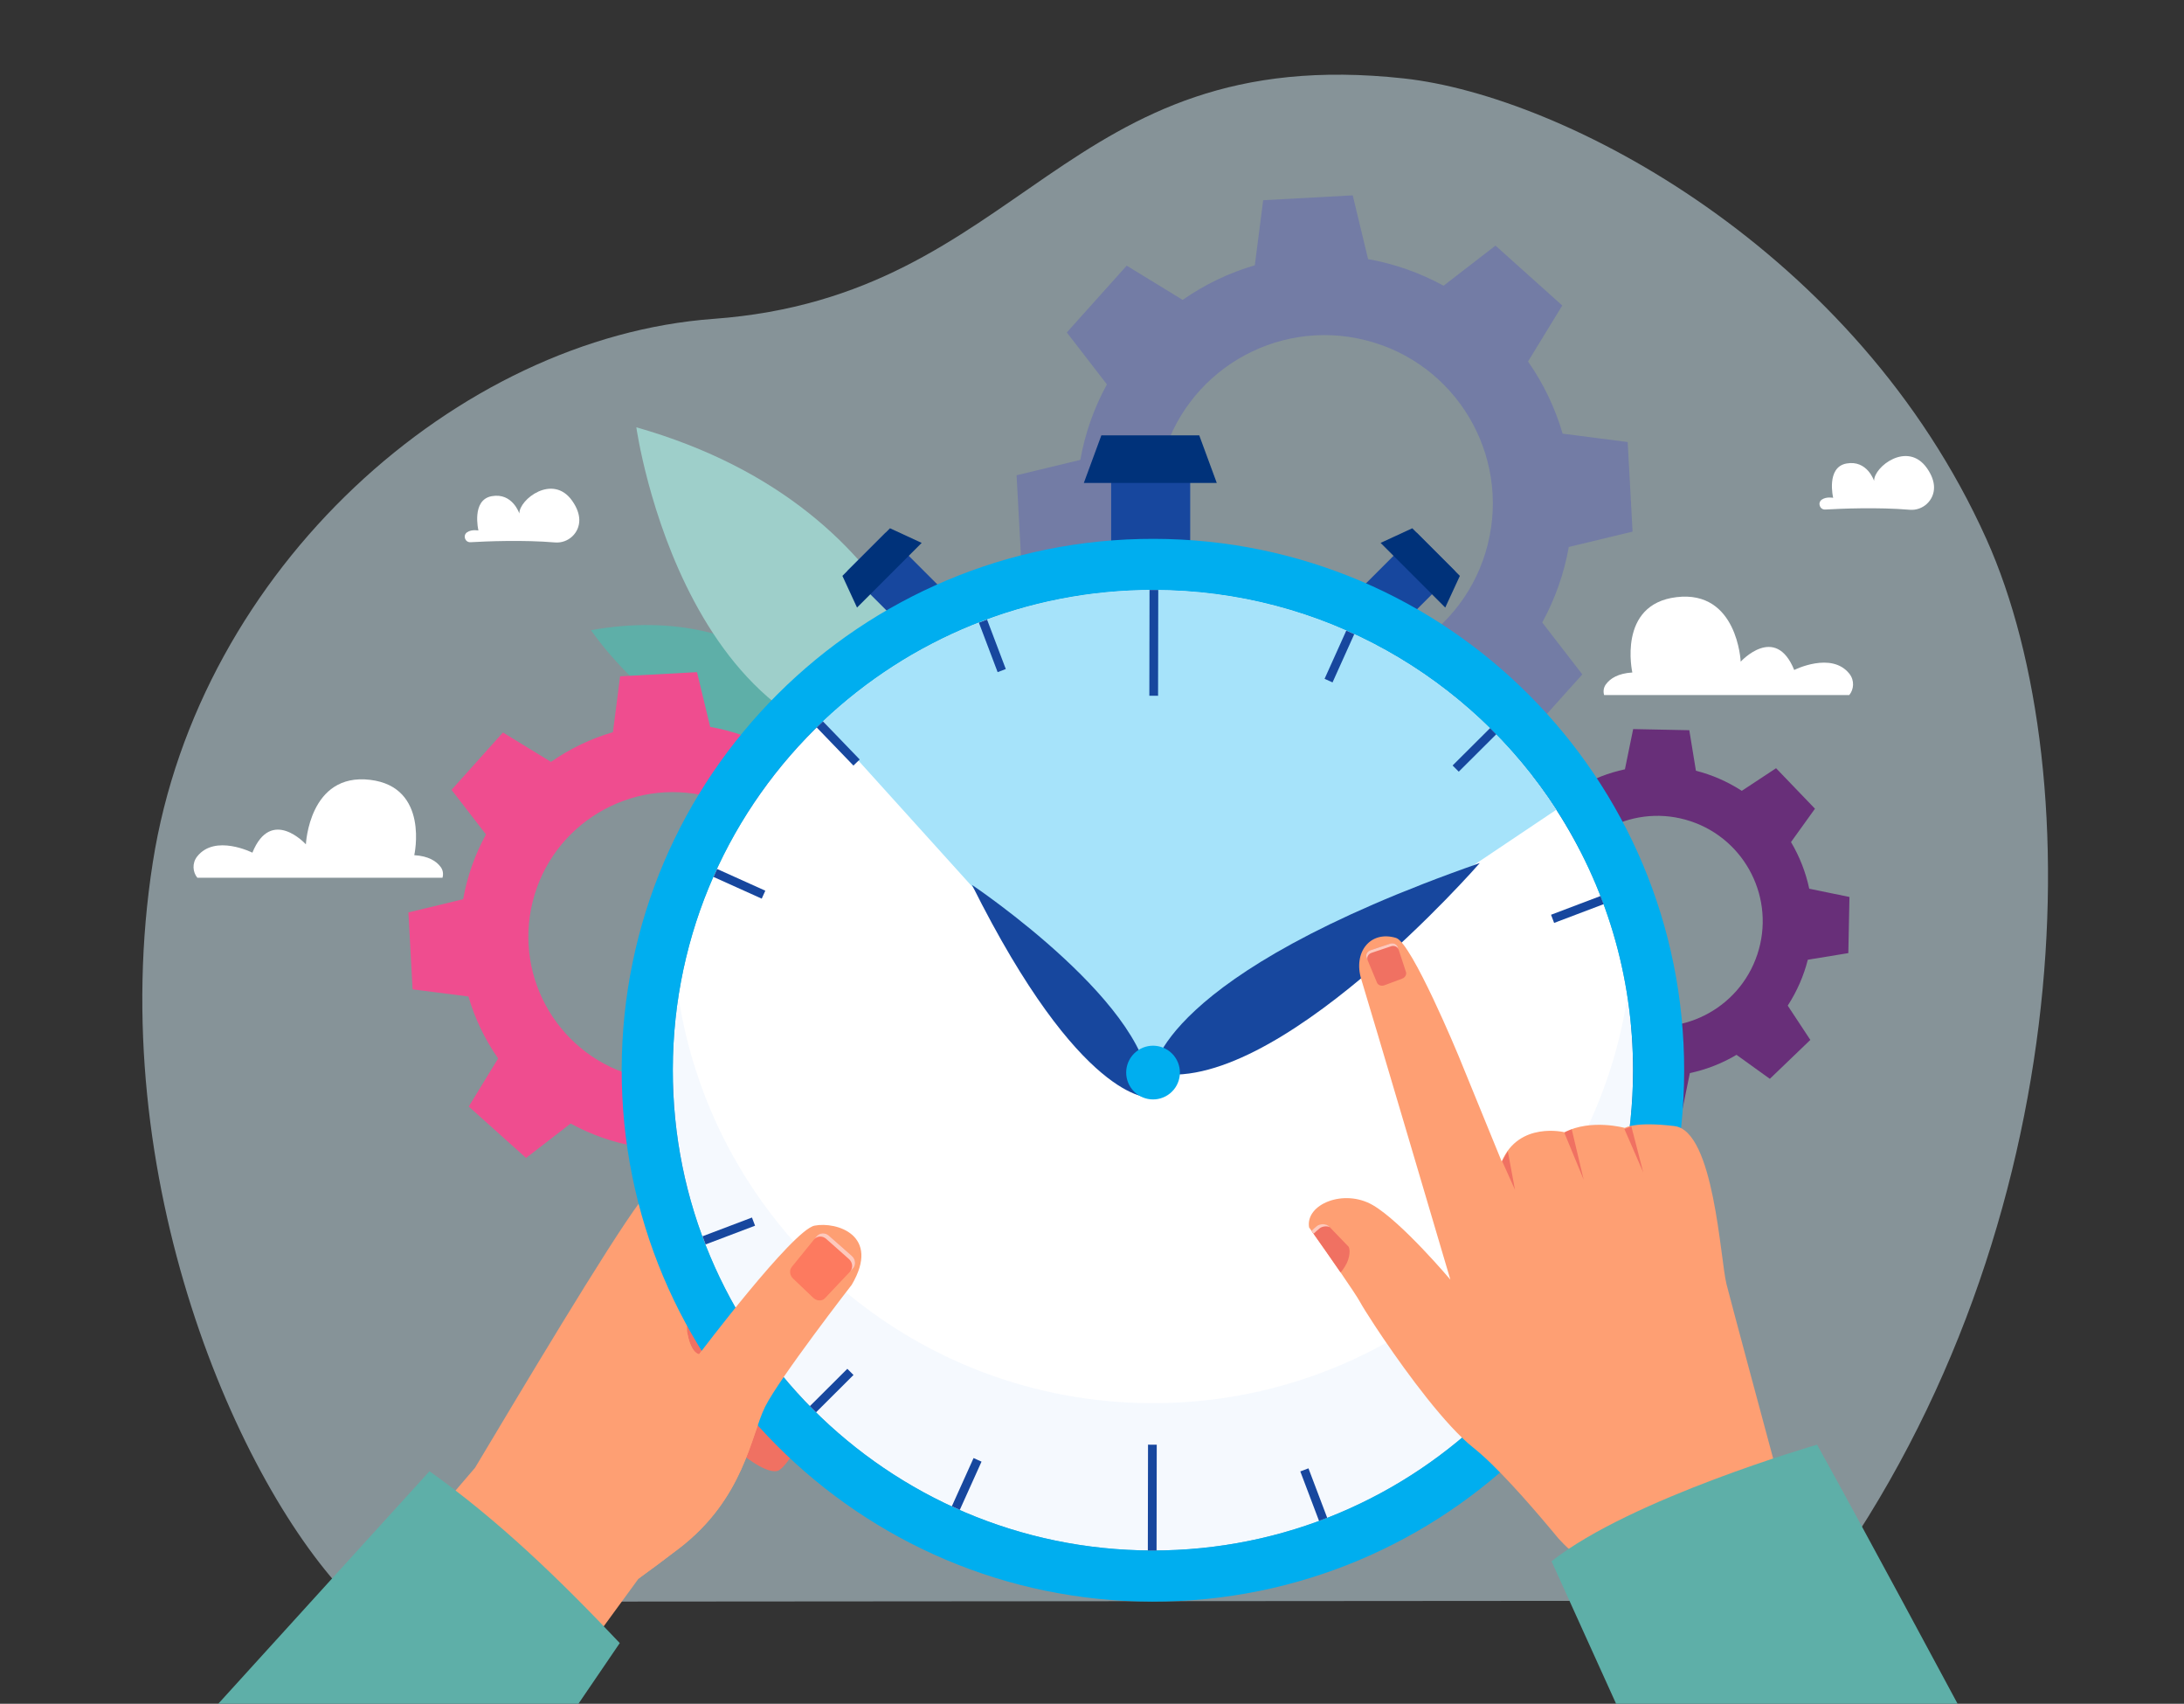
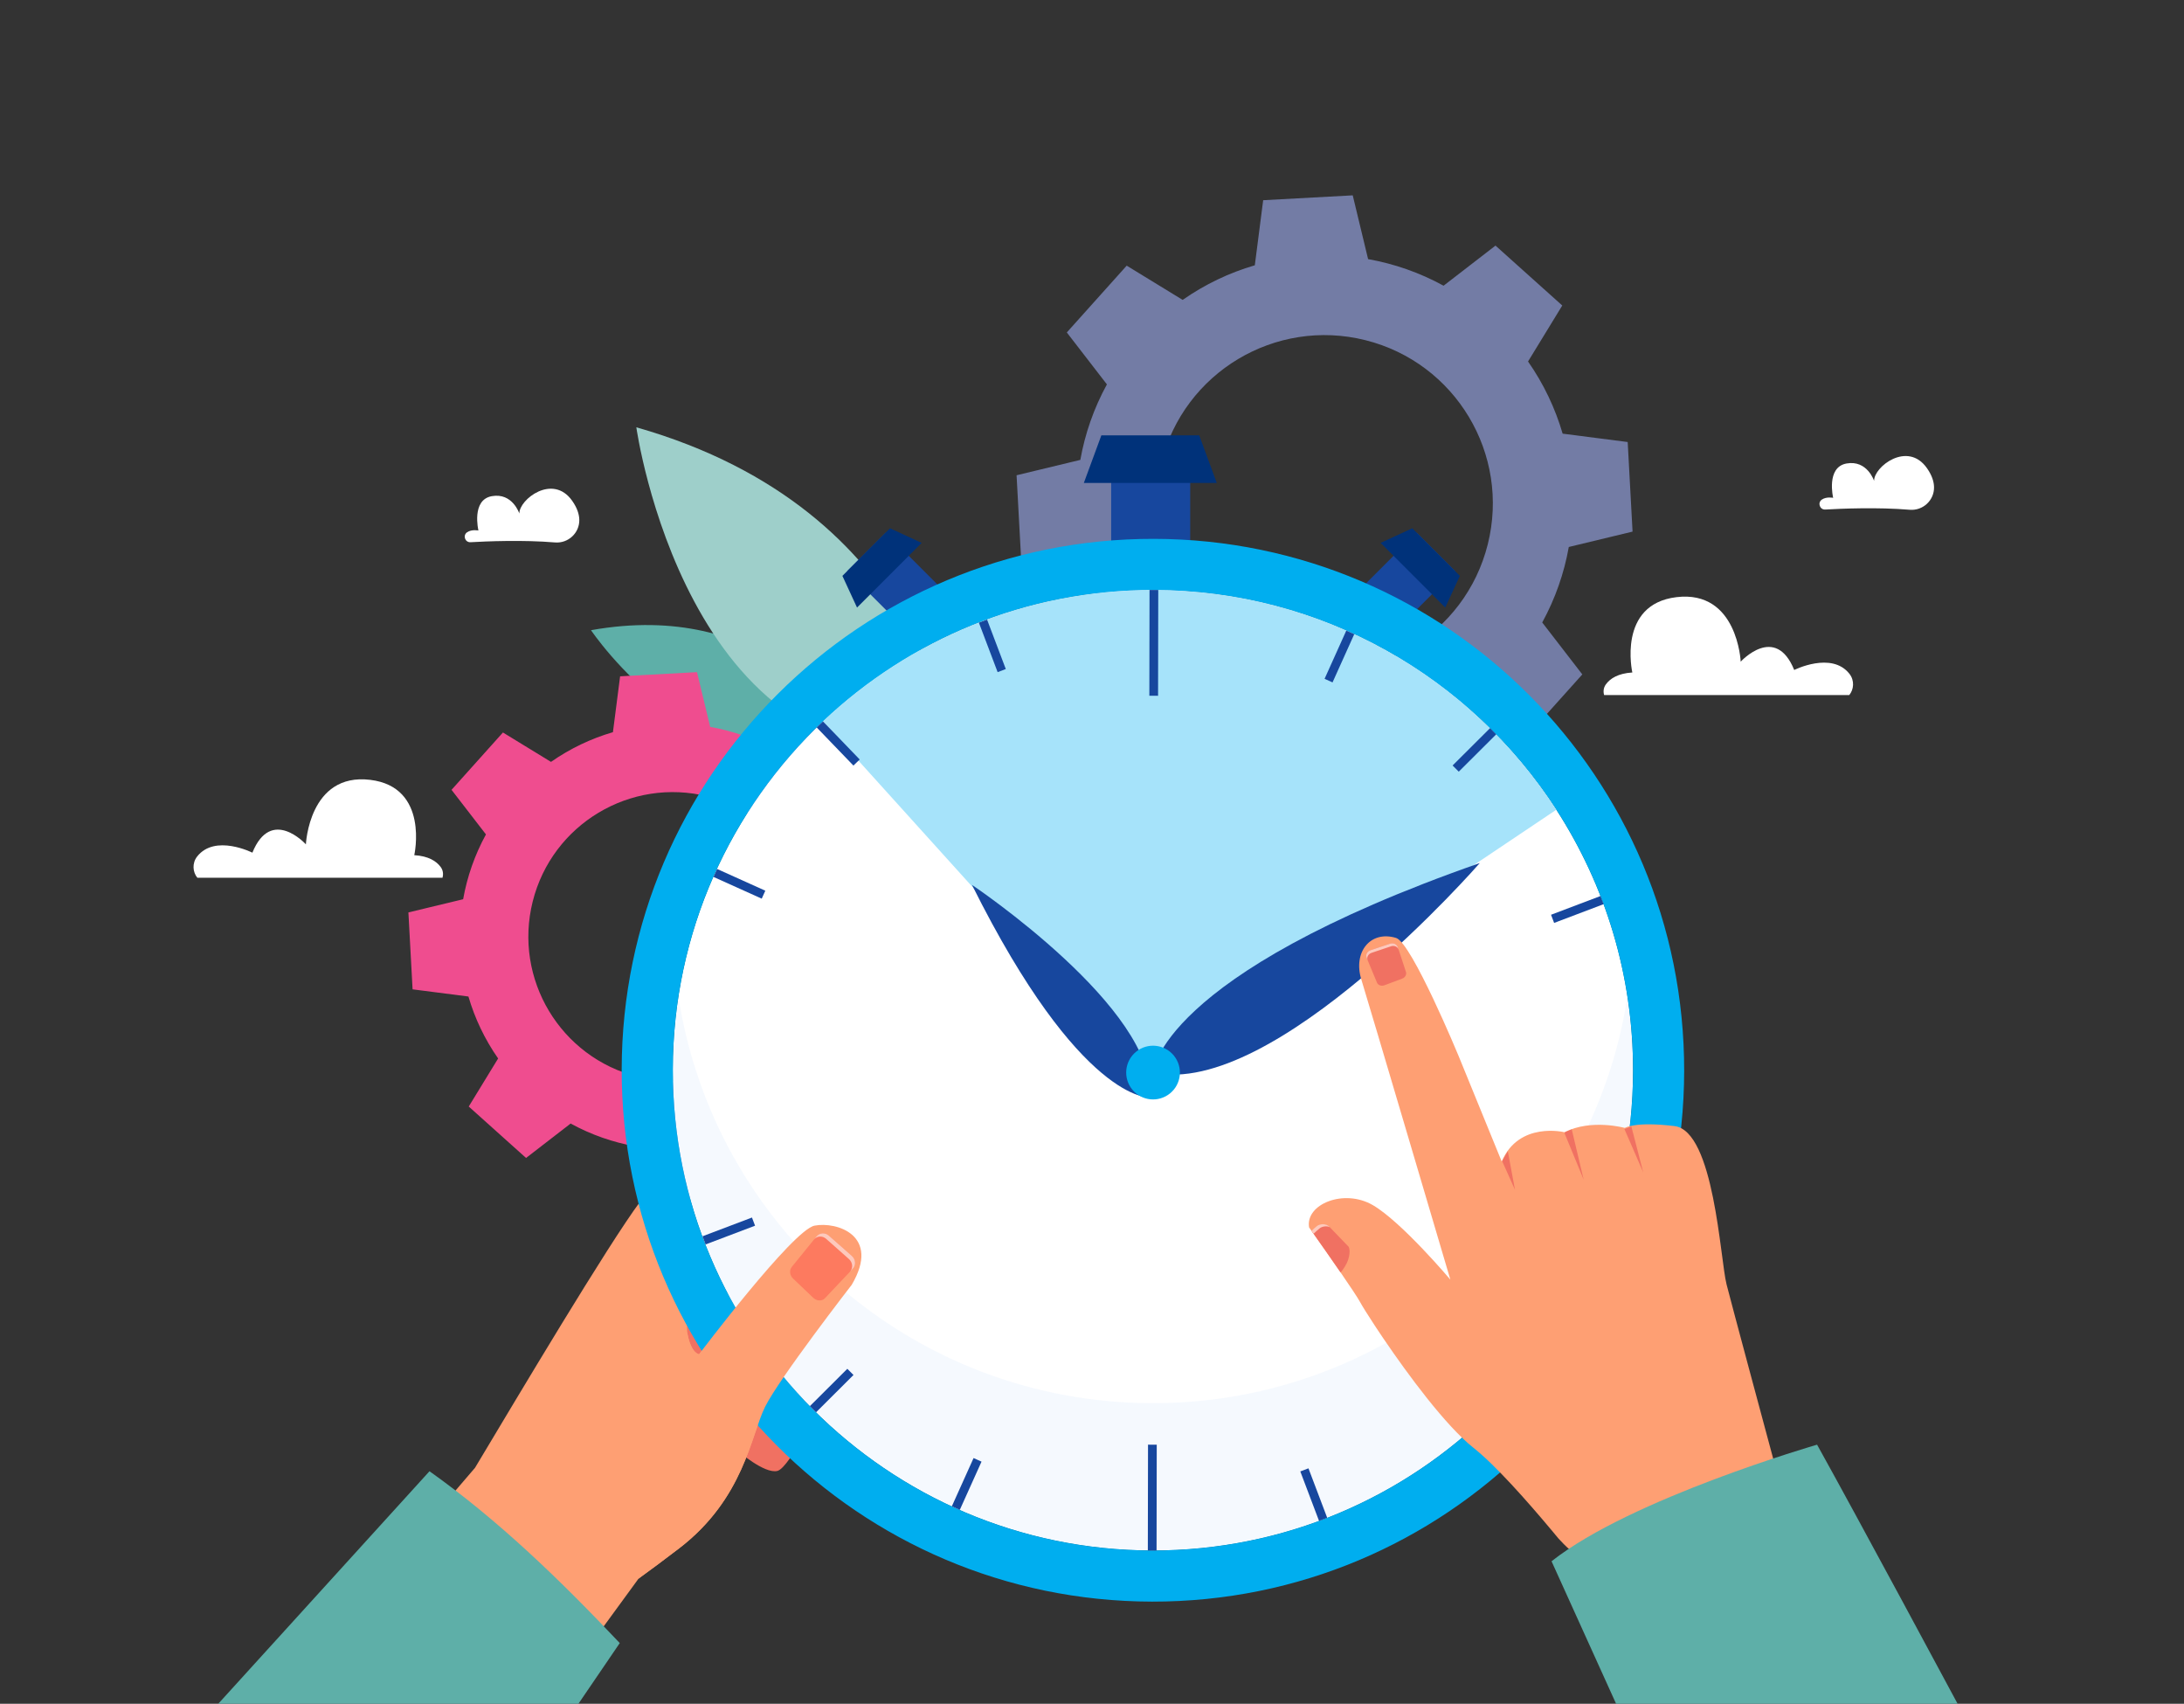
<svg xmlns="http://www.w3.org/2000/svg" id="a" viewBox="0 0 2564.488 2000">
  <rect x="0" y="0" width="2564.488" height="2000" fill="#333333" stroke="none" />
  <g opacity=".5">
-     <path d="M1648.526,92.085c-402.878-44.045-444.203,255.423-810.707,282.227-300.434,21.973-604.182,292.36-658.393,638.026-58.079,370.323,100.97,731.792,233.211,865.49l234.908,2.292,1317.592-.979c108.036,1.152,160.5.979,160.5.979,315.112-418.009,331.267-970.903,206.722-1247.584-152.719-339.269-495.488-519.86-683.833-540.451Z" fill="#d9f3fd" />
-   </g>
+     </g>
  <path d="M982.775,843.827c-151.583,99.47-288.812-104.059-288.812-104.059,203.844-36.432,288.812,104.059,288.812,104.059Z" fill="#5eafa8" />
  <path d="M1115.463,880.913c-309.729,39.351-368.272-379.314-368.272-379.314,342.961,97.695,368.272,379.314,368.272,379.314Z" fill="#9ecfca" />
-   <path d="M1793.104,982.277c-10.901,16.803-18.783,35.011-23.594,53.87l-47.572,7.782-.66,32.954-.66,32.954,47.222,9.68c4.052,19.036,11.199,37.546,21.419,54.771l-28.14,39.147,22.835,23.769,22.836,23.769,40.242-26.55c16.803,10.901,35.012,18.783,53.87,23.594l7.782,47.572,32.954.659,32.954.66,9.68-47.223c19.036-4.052,37.545-11.198,54.771-21.418l39.147,28.14,23.769-22.835,23.769-22.836-26.55-40.242c10.901-16.803,18.783-35.011,23.594-53.87l47.572-7.782.66-32.954.66-32.954-47.223-9.68c-4.052-19.036-11.198-37.545-21.419-54.771l28.14-39.147-22.835-23.769-22.836-23.768-40.242,26.55c-16.803-10.901-35.012-18.783-53.87-23.594l-7.782-47.572-32.954-.66-32.954-.66-9.68,47.223c-19.036,4.052-37.545,11.199-54.771,21.419l-39.147-28.14-23.769,22.836-23.769,22.835,26.55,40.242ZM1985.048,964.009c64.825,21.488,99.956,91.459,78.468,156.283-21.488,64.825-91.459,99.956-156.283,78.468-64.825-21.488-99.956-91.458-78.468-156.283,21.488-64.825,91.459-99.956,156.283-78.468Z" fill="#682f79" />
  <path d="M570.614,979.511c-13.199,24.093-22.125,49.801-26.784,76.085l-64.275,15.489,2.454,45.141,2.454,45.141,65.575,8.429c7.481,25.624,19.142,50.213,34.875,72.733l-34.501,56.41,33.655,30.184,33.655,30.184,52.337-40.414c24.093,13.199,49.801,22.125,76.085,26.784l15.49,64.275,45.141-2.454,45.141-2.454,8.43-65.576c25.624-7.481,50.212-19.141,72.732-34.874l56.411,34.501,30.184-33.655,30.184-33.655-40.414-52.337c13.199-24.093,22.124-49.8,26.783-76.084l64.275-15.49-2.454-45.141-2.454-45.14-65.576-8.43c-7.481-25.623-19.141-50.213-34.875-72.732l34.502-56.41-33.655-30.184-33.655-30.184-52.337,40.414c-24.093-13.199-49.801-22.125-76.085-26.784l-15.49-64.275-45.141,2.454-45.141,2.454-8.43,65.576c-25.624,7.481-50.212,19.141-72.732,34.875l-56.41-34.501-30.184,33.655-30.184,33.655,40.414,52.337ZM831.289,934.973c90.854,22.788,146.033,114.913,123.245,205.766-22.788,90.854-114.913,146.033-205.767,123.245-90.854-22.788-146.033-114.912-123.245-205.766,22.788-90.854,114.913-146.032,205.767-123.245Z" fill="#ef4d8f" />
  <path d="M1299.747,451.231c-15.375,28.065-25.772,58.01-31.199,88.627l-74.87,18.043,2.859,52.582,2.859,52.582,76.385,9.819c8.715,29.848,22.297,58.49,40.624,84.722l-40.189,65.709,39.203,35.159,39.203,35.159,60.964-47.076c28.064,15.375,58.011,25.772,88.627,31.199l18.043,74.87,52.582-2.859,52.582-2.859,9.819-76.386c29.848-8.714,58.489-22.296,84.721-40.623l65.709,40.189,35.159-39.203,35.16-39.202-47.076-60.965c15.374-28.064,25.771-58.01,31.198-88.626l74.871-18.043-2.859-52.582-2.859-52.581-76.386-9.82c-8.714-29.847-22.297-58.49-40.624-84.722l40.189-65.709-39.203-35.16-39.203-35.159-60.964,47.076c-28.064-15.375-58.01-25.772-88.627-31.199l-18.043-74.871-52.582,2.859-52.582,2.859-9.819,76.385c-29.848,8.714-58.489,22.297-84.722,40.624l-65.709-40.189-35.16,39.203-35.159,39.203,47.076,60.964ZM1603.392,399.352c105.831,26.544,170.105,133.855,143.561,239.686-26.544,105.831-133.855,170.105-239.686,143.561-105.831-26.544-170.106-133.855-143.561-239.686,26.544-105.83,133.855-170.105,239.686-143.561Z" fill="#737ca5" />
  <rect x="1022.923" y="632.321" width="63.848" height="106.124" transform="translate(-175.682 946.632) rotate(-45)" fill="#17479e" />
  <polygon points="1045.058 620.131 1017.379 647.809 1016.847 648.341 989.169 676.02 1006.342 713.214 1044.031 675.526 1044.564 674.993 1082.253 637.304 1045.058 620.131" fill="#00327a" />
  <rect x="1616.602" y="632.32" width="63.848" height="106.124" transform="translate(2329.57 2335.705) rotate(-135)" fill="#17479e" />
  <polygon points="1658.315 620.131 1685.993 647.809 1686.526 648.341 1714.204 676.02 1697.03 713.214 1659.341 675.526 1658.809 674.993 1621.12 637.304 1658.315 620.131" fill="#00327a" />
  <rect x="1304.729" y="513.825" width="92.832" height="154.3" fill="#17479e" />
  <path d="M966.45,1641.467s-38.486,81.581-53.711,85.252c-15.226,3.671-46.59-23.739-46.59-23.739,0,0,9.772-60.512,17.265-70.177,7.493-9.666,42.156-66.356,49.455-63.793,7.298,2.563,30.93,23.978,30.93,23.978l2.651,48.479Z" fill="#f07162" />
  <path d="M1019.815,1608.559s20.657,39.226,2.456,60.707c-9.487,11.197-48.044,6.083-72.98-25.628-24.936-31.71-31.214-67.526-31.214-67.526,0,0,48.391-58.428,52.257-55.431,3.866,2.997,49.481,87.878,49.481,87.878Z" fill="#ff8c5f" />
  <path d="M886.474,1533.043c-3.432.434-53.888-26.301-53.888-26.301,0,0-42.68,7.147-45.242,14.445-2.563,7.298-10.987,105.994-6.252,115.854,4.735,9.86,4.78,37.749,33.688,4.451,28.908-33.297,71.694-108.45,71.694-108.45Z" fill="#f07162" />
  <path d="M752.137,1409.952c-39,52.384-143.568,228.325-194.373,313.079l-208.972,243.773,304.146,18.961,96.358-131.948-.239-.161c13.727-9.962,29.677-21.726,48.34-36.031,76.271-58.477,84.31-132.709,100.987-166.205,16.678-33.496,101.739-143.219,101.739-143.219,34.445-58.406-18.138-74.408-43.662-69.428-25.516,4.972-135.617,150.983-135.617,150.983,0,0-8.8-.621-13.342-22.716-4.534-22.087,12.803-42.678,12.803-42.678l-68.167-114.411Z" fill="#fe9f73" />
  <g opacity=".5">
    <path d="M959.201,1450.94c3.58-3.956,9.758-4.235,14.043-.459l26.912,23.72c4.506,3.972,5.146,10.451,1.588,14.668l.022.02-.373.395-32.824,34.752-.327.346-.02-.019c-3.475,3.265-9.284,2.891-13.253-.888l-23.752-22.615c-3.79-3.608-4.57-9.354-1.849-13.133l-.019-.018.292-.36,29.208-36.021.332-.409.02.019Z" fill="#fb554b" />
  </g>
  <path d="M959.201,1450.94c3.58-3.956,9.758-4.235,14.043-.458l26.912,23.72c4.506,3.971,5.146,10.451,1.588,14.668l.022.02-.373.395-3.01,3.187-.022-.02c3.51-4.163,2.864-10.589-1.601-14.548l-26.669-23.643c-4.247-3.765-10.36-3.519-13.895.385l-.02-.018,2.673-3.297.332-.409.021.018Z" fill="#fdc9bc" />
  <path d="M256.303,2000l248.014-272.942c81.107,57.635,153.598,127.75,223.418,201.732l-48.536,71.21h-422.897Z" fill="#5eafa8" />
  <path d="M1917.549,1257.328c-.544,311.348-253.393,563.311-564.754,562.766-311.36-.556-563.322-253.405-562.766-564.765.284-161.02,68.032-306.144,176.467-408.677,101.244-95.756,237.947-154.361,388.287-154.089,198.277.343,372.461,103.018,472.7,257.947,57.163,88.364,90.268,193.735,90.067,306.819Z" fill="#00aeef" />
  <path d="M1917.549,1257.328c-.544,311.348-253.393,563.311-564.754,562.766-311.36-.556-563.322-253.405-562.766-564.765.284-161.02,68.032-306.144,176.467-408.677,101.244-95.756,237.947-154.361,388.287-154.089,198.277.343,372.461,103.018,472.7,257.947,57.163,88.364,90.268,193.735,90.067,306.819Z" fill="#fff" />
  <polygon points="1408.166 511.022 1351.254 511.022 1350.159 511.022 1293.247 511.022 1272.663 566.918 1350.159 566.918 1351.254 566.918 1428.751 566.918 1408.166 511.022" fill="#00327a" />
  <path d="M1354.889,632.538c-344.513-.615-624.282,278.172-624.897,622.685-.603,344.513,278.184,624.293,622.697,624.897,344.513.603,624.282-278.184,624.897-622.697.603-344.501-278.184-624.281-622.697-624.885ZM1352.795,1820.094c-311.36-.556-563.322-253.405-562.766-564.765.284-161.02,68.032-306.144,176.467-408.677,101.244-95.756,237.947-154.361,388.287-154.089,198.277.343,372.461,103.018,472.7,257.947,57.163,88.364,90.268,193.735,90.067,306.819-.544,311.348-253.393,563.311-564.754,562.766Z" fill="#00aeef" />
  <path d="M1352.795,1647.183c-281.611-.503-514.625-207.394-556.171-477.292-4.286,27.859-6.544,56.388-6.595,85.438-.556,311.36,251.406,564.209,562.766,564.765,311.36.544,564.209-251.418,564.754-562.766.053-29.723-2.217-58.905-6.598-87.393-41.685,270.689-275.873,477.742-558.156,477.248Z" fill="#9bc0f7" opacity=".1" />
  <path d="M1827.482,950.509l-477.904,320.586-383.189-424.242c.035-.071.071-.13.106-.201,101.244-95.756,237.947-154.361,388.287-154.089,198.277.343,372.461,103.018,472.7,257.947Z" fill="#a6e3fa" />
  <path d="M1353.924,1259.076c142.275,31.118,383.673-245.962,383.673-245.962-378.486,132.342-383.673,245.962-383.673,245.962Z" fill="#17479e" />
  <path d="M1141.309,1038.768c127.789,256.064,208.703,249.504,208.703,249.504,9.219-103.538-208.703-249.504-208.703-249.504Z" fill="#17479e" />
  <path d="M1333.981,1234.642c-13.494,11.014-15.505,30.881-4.492,44.376,11.014,13.494,30.881,15.505,44.376,4.492,13.494-11.014,15.505-30.881,4.491-44.376-11.014-13.494-30.881-15.506-44.376-4.492Z" fill="#00aeef" />
  <rect x="1292.712" y="749.538" width="124.203" height="10.25" transform="translate(597.759 2108.142) rotate(-89.899)" fill="#17479e" />
  <rect x="1290.941" y="1752.867" width="124.203" height="10.25" transform="translate(-407.335 3107.928) rotate(-89.899)" fill="#17479e" />
  <rect x="1700.229" y="875.181" width="62.102" height="10.25" transform="translate(-116.442 1478.798) rotate(-44.9)" fill="#17479e" />
  <rect x="945.527" y="1627.224" width="62.101" height="10.25" transform="translate(-867.387 1165.378) rotate(-44.898)" fill="#17479e" />
  <rect x="1537.506" y="1723.451" width="10.25" height="62.101" transform="translate(-521.467 660.205) rotate(-20.746)" fill="#17479e" />
  <rect x="1160.101" y="727.103" width="10.251" height="62.102" transform="translate(-193.005 461.918) rotate(-20.746)" fill="#17479e" />
  <rect x="1104.048" y="1736.897" width="62.102" height="10.251" transform="translate(-919.432 2061.392) rotate(-65.748)" fill="#17479e" />
  <rect x="1541.707" y="765.507" width="62.102" height="10.251" transform="translate(224.095 1888.018) rotate(-65.746)" fill="#17479e" />
  <rect x="824.704" y="1439.904" width="62.101" height="10.251" transform="translate(-456.387 396.835) rotate(-20.746)" fill="#17479e" />
  <rect x="1821.052" y="1062.5" width="62.101" height="10.251" transform="translate(-258.095 725.317) rotate(-20.747)" fill="#17479e" />
  <rect x="863.108" y="1006.447" width="10.251" height="62.101" transform="translate(-434.342 1402.911) rotate(-65.746)" fill="#17479e" />
  <rect x="979.118" y="841.716" width="10.251" height="62.102" transform="translate(-330.09 927.397) rotate(-43.945)" fill="#17479e" />
  <rect x="1718.488" y="1608.838" width="10.251" height="62.102" transform="translate(-655.429 1655.261) rotate(-43.944)" fill="#17479e" />
  <path d="M2143.244,598.134c18.421-1.055,61.604-2.896,99.144.27,15.531,1.31,28.941-11.097,28.592-26.679-.143-6.378-2.431-13.797-8.35-22.204-22.793-32.371-62.413-1.457-62.033,14.976,0,0-8.01-24.743-32.338-20.412-24.328,4.332-15.725,40.316-15.725,40.316,0,0-7.85-1.659-13.293,2.056-5.351,3.653-2.467,12.048,4.002,11.677Z" fill="#fff" />
  <path d="M552.488,636.494c18.421-1.055,61.604-2.896,99.144.27,15.531,1.31,28.941-11.097,28.592-26.679-.143-6.378-2.43-13.797-8.35-22.204-22.793-32.371-62.413-1.457-62.033,14.976,0,0-8.01-24.743-32.338-20.412-24.328,4.332-15.725,40.316-15.725,40.316,0,0-7.851-1.659-13.293,2.056-5.351,3.653-2.467,12.048,4.002,11.677Z" fill="#fff" />
  <path d="M1883.591,815.938c-1.211-4.057-.781-8.697,2.048-12.565,5.114-6.993,14.408-12.926,31.068-13.95,0,0-18.016-80.036,51.801-88.435,71.746-8.631,75.452,75.726,75.452,75.726,0,0,40.666-44.752,62.835,9.771,0,0,43.766-22.083,64.789,4.425,6.293,7.935,5.231,18.57-.178,25.028h-287.815Z" fill="#fff" />
  <path d="M519.557,1030.392c1.211-4.057.781-8.697-2.048-12.565-5.114-6.993-14.408-12.927-31.068-13.95,0,0,18.016-80.036-51.801-88.435-71.746-8.631-75.452,75.726-75.452,75.726,0,0-40.666-44.752-62.835,9.771,0,0-43.766-22.083-64.789,4.425-6.293,7.935-5.231,18.57.178,25.028h287.815Z" fill="#fff" />
  <path d="M2087.863,1733.611c-.222,1.069-.464,2.166-.733,3.282-2.648,11.109-7.433,23.839-15.914,29.703l-6.222,2.804c-.008-.001-.017.005-.017.005l-2.618,1.168-.01.014-151.741,68.186-.009.006c-32.656,14.669-66.431-16.911-80.8-32.961-.035-.029-.061-.065-.087-.1-2.292-2.785-4.649-5.612-7.053-8.486-.013-.018-.02-.026-.02-.026-29.595-35.388-66.677-77.241-92.45-97.633-32.732-25.892-77.057-86.072-105.442-127.852-.679-1.004-1.351-2-2.016-2.986-2.274-3.358-4.426-6.586-6.454-9.646-.683-1.029-1.345-2.038-1.994-3.03-8.893-13.51-14.999-23.424-16.864-26.922-2.875-5.414-12.494-19.778-23.227-35.387-11.684-16.987-24.691-35.45-31.761-45.444-.768-1.089-1.464-2.081-2.084-2.957-.117-.16-.227-.311-.33-.461-1.815-2.561-2.862-4.033-2.862-4.033-4.601-27.278,40.97-45.921,74.908-26.137,33.938,19.783,90.981,87.45,90.981,87.45,0,0-96.454-326.506-104.431-351.946-10.213-32.575,10.529-58.317,40.677-49.19,18.354,5.56,73.37,138.427,73.37,138.427l49.86,122.013.814,2.003c20.298-47.539,73.773-34.361,73.773-34.361,31.48-16.019,70.82-5.047,70.82-5.047,0,0,11.681-7.831,58.29-2.172,46.6,5.666,53.647,156.478,61.141,185.815,6.007,23.517,45.177,169.035,60.503,225.902Z" fill="#fe9f73" />
  <path d="M1532.264,1453.8c.015.057.037.116.067.176-.03-.06-.054-.111-.076-.169l.009-.007Z" fill="#f07162" />
  <path d="M1583.134,1478.362c-2.033,6.413-6.173,12.08-8.944,15.391-11.684-16.987-24.691-35.45-31.761-45.444-.768-1.089-1.464-2.081-2.084-2.958,2.064-1.963,4.275-3.912,6.623-5.823,4.053-3.292,10.268-2.771,14.461,1.067.208.182.407.371.596.574l21.568,22.384s2.757,4.655-.459,14.808Z" fill="#f07162" />
  <path d="M1561.473,1440.619c-.014-.01-.029-.02-.044-.023-3.339-1.885-9.082-.945-11.915,1.356-2.556,2.084-4.914,4.214-7.084,6.358-.768-1.089-1.464-2.081-2.084-2.958-.117-.16-.227-.311-.33-.461,1.958-1.893,4.064-3.771,6.329-5.609,3.574-2.902,10.807-3.144,14.321.502l.808.835Z" fill="#fdc9bc" />
  <path d="M1641.218,1111.512c-1.287-3.291-5.153-4.999-8.832-3.776l-23.109,7.684c-3.869,1.287-5.905,5.058-4.698,8.501l-.019.006.139.333,12.181,29.254.121.291.018-.006c1.394,2.846,5.189,4.066,8.668,2.763l20.817-7.801c3.322-1.245,5.262-4.535,4.478-7.505l.017-.006-.096-.291-9.558-29.123-.108-.331-.018.006Z" fill="#f07162" />
  <path d="M1641.218,1111.512c-1.287-3.291-5.153-4.999-8.833-3.776l-23.109,7.684c-3.869,1.287-5.905,5.058-4.698,8.501l-.019.006.138.333,1.117,2.683.019-.006c-1.19-3.399.836-7.136,4.676-8.425l22.935-7.698c3.652-1.226,7.485.446,8.757,3.694l.018-.006-.875-2.665-.108-.331-.018.006Z" fill="#fdc9bc" />
  <polygon points="1763.827 1362.99 1778.949 1396.741 1770.493 1351.401 1763.827 1362.99" fill="#f07162" />
  <polygon points="1837.297 1330.767 1859.563 1384.767 1845.574 1325.712 1837.676 1329.041 1837.297 1330.767" fill="#f07162" />
  <polygon points="1907.419 1325.387 1929.514 1376.222 1915.587 1322.354 1907.419 1325.387" fill="#f07162" />
  <path d="M1897.637,2000l-75.78-167.248c93.113-73.705,311.78-136.871,311.78-136.871,46.242,82.961,165,304.119,165,304.119h-401Z" fill="#5eafa8" />
  <path d="M707.09,1482.332c-36.847,50.198-29.315,112.332-80.12,197.086l122.325,174.399-.239-.161c13.727-9.962,29.677-21.726,48.34-36.031,76.271-58.477,84.31-132.709,100.987-166.205,16.678-33.496,101.739-143.219,101.739-143.219,34.445-58.406-18.138-74.408-43.662-69.428-25.516,4.972-135.617,150.983-135.617,150.983,0,0-8.8-.621-13.342-22.716-4.534-22.087-100.411-84.709-100.411-84.709Z" fill="#fe9f73" />
  <g opacity=".5">
    <path d="M959.201,1450.94c3.58-3.956,9.758-4.235,14.043-.459l26.912,23.72c4.506,3.972,5.146,10.451,1.588,14.668l.022.02-.373.395-32.824,34.752-.327.346-.02-.019c-3.475,3.265-9.284,2.891-13.253-.888l-23.752-22.615c-3.79-3.608-4.57-9.354-1.849-13.133l-.019-.018.292-.36,29.208-36.021.332-.409.02.019Z" fill="#fb554b" />
  </g>
  <path d="M959.201,1450.94c3.58-3.956,9.758-4.235,14.043-.458l26.912,23.72c4.506,3.971,5.146,10.451,1.588,14.668l.022.02-.373.395-3.01,3.187-.022-.02c3.51-4.163,2.864-10.589-1.601-14.548l-26.669-23.643c-4.247-3.765-10.36-3.519-13.895.385l-.02-.018,2.673-3.297.332-.409.021.018Z" fill="#fdc9bc" />
</svg>